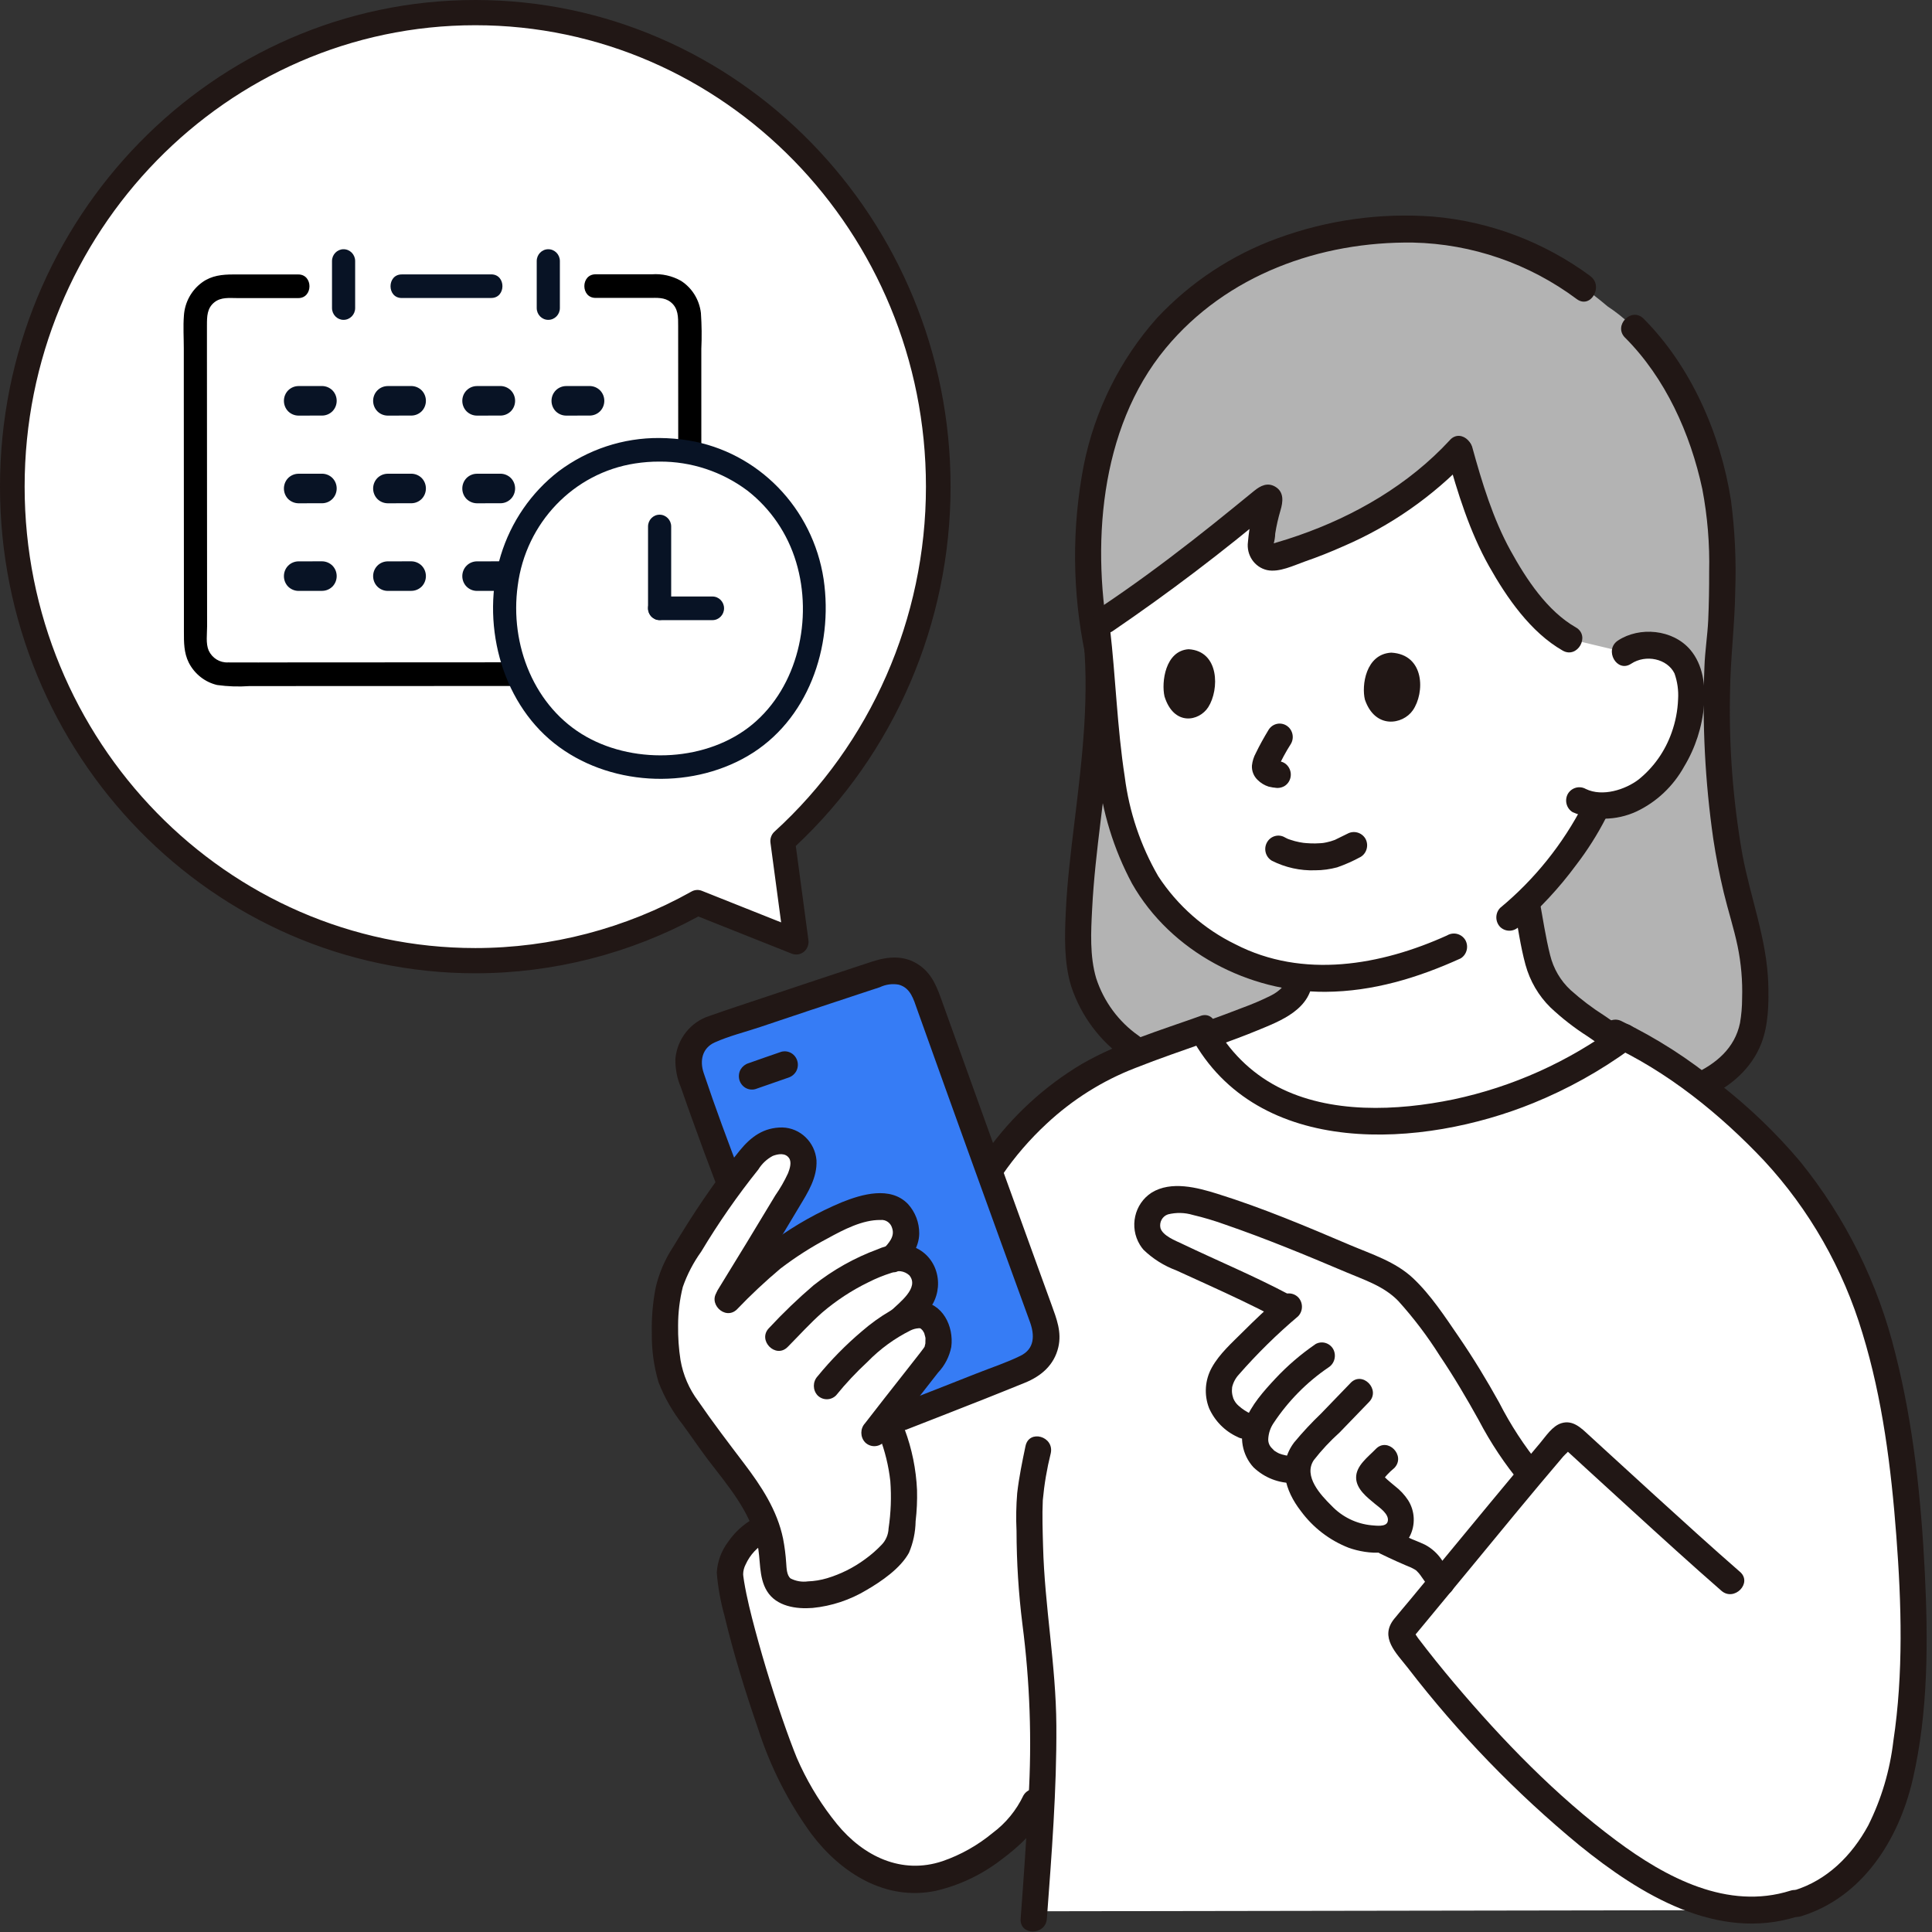
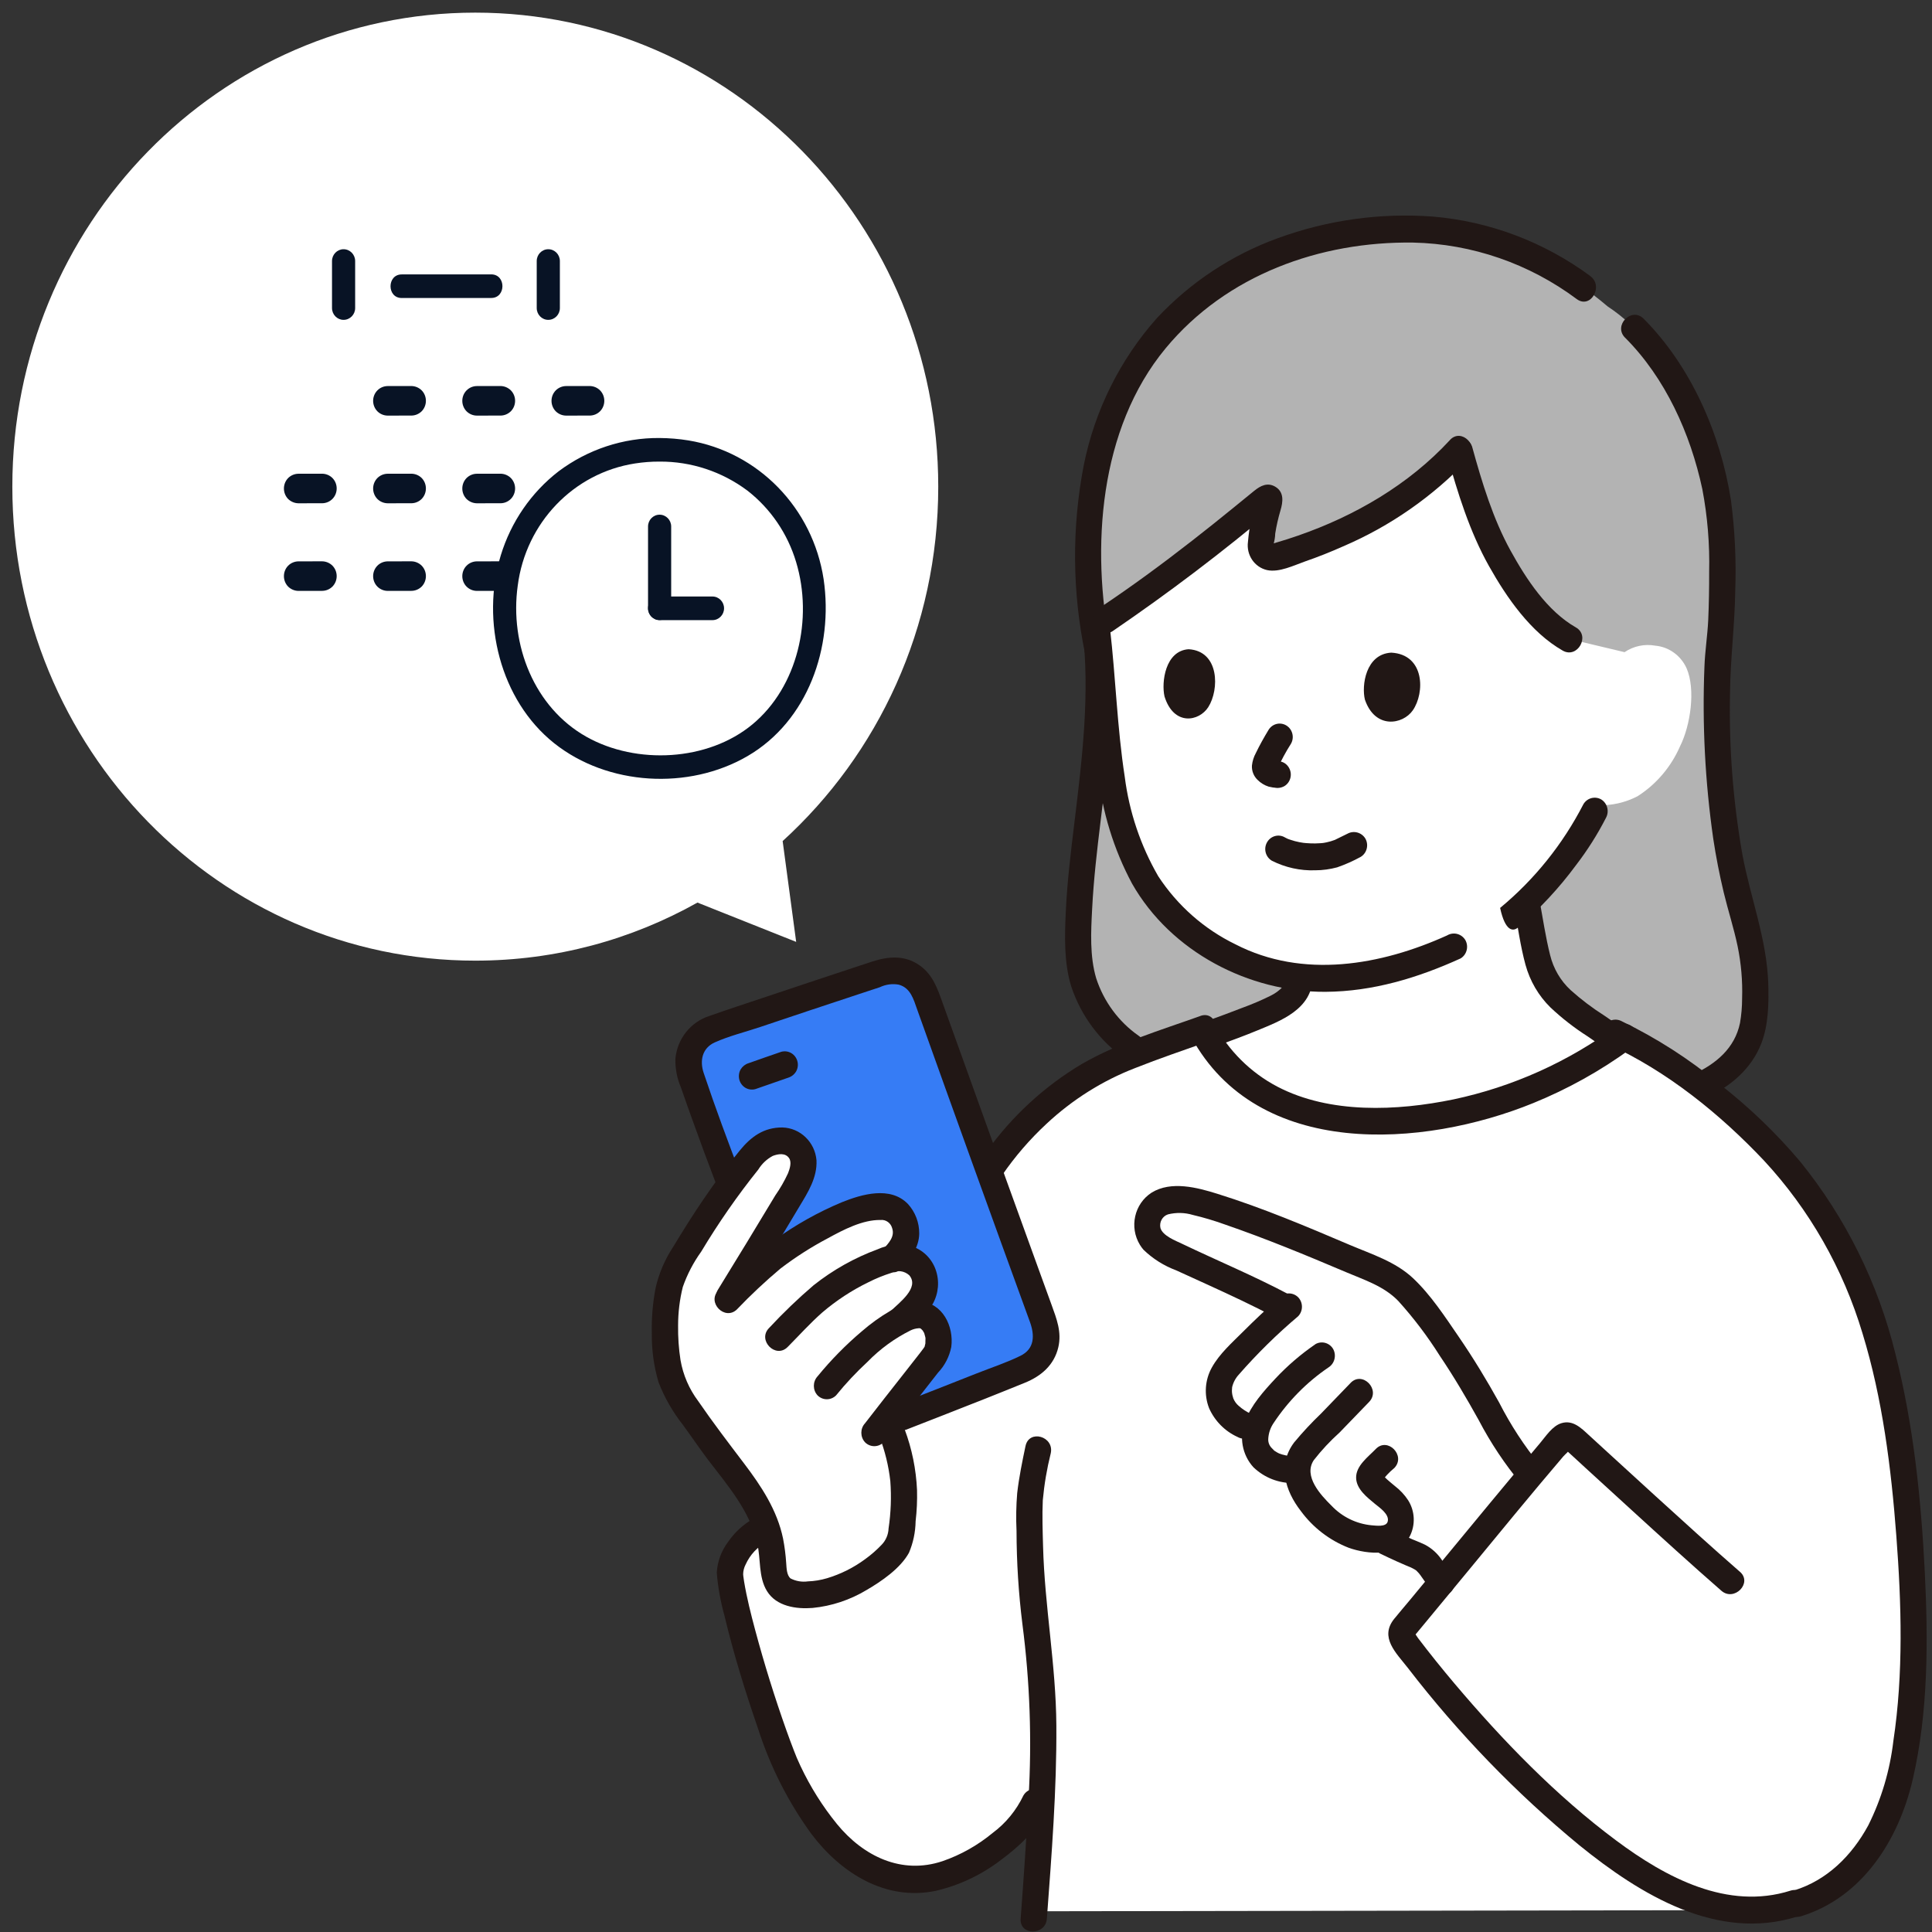
<svg xmlns="http://www.w3.org/2000/svg" width="52" height="52" viewBox="0 0 52 52" fill="none">
  <rect x="0" y="0" width="52" height="52" fill="#333333" stroke="none" />
  <g clip-path="url(#clip0_1401_466)">
    <path d="M45.39 29.372C47.165 28.746 47.212 27.641 47.237 26.997C47.272 26.205 47.167 25.414 46.928 24.659C46.633 23.623 46.096 21.521 46.231 17.819C46.382 16.752 46.359 15.199 46.345 14.601C46.287 12.184 45 9.376 43.273 8.25C41.193 6.494 39.3 6.082 37.408 6.178C34.725 6.316 32.567 7.377 31.121 9.122C30.286 10.128 29.686 11.592 29.456 12.896C29.23 14.408 29.257 15.948 29.536 17.45C29.756 20.355 28.873 23.405 29.047 25.782C29.1 26.538 29.452 27.451 30.462 28.186C30.462 28.186 34.032 29.323 35.562 29.323C37.639 29.323 45.389 29.372 45.389 29.372H45.39Z" fill="#B3B3B3" />
    <path d="M29.867 20.508C29.858 20.43 29.849 20.352 29.843 20.273C29.741 19.212 29.657 18.059 29.523 16.906L29.515 16.847L29.77 16.674C29.876 16.602 30.043 16.5 30.181 16.404C31.448 15.531 32.808 14.452 34.067 13.415C34.095 13.39 34.138 13.393 34.161 13.422C34.176 13.441 34.181 13.467 34.172 13.49C34.046 13.87 33.967 14.264 33.934 14.664C33.921 14.834 34.045 14.983 34.211 14.997C34.246 14.999 34.282 14.997 34.317 14.987C36.245 14.448 38.049 13.44 39.278 12.096C39.494 12.876 39.754 13.644 40.057 14.393C40.406 15.242 41.356 16.71 42.239 17.199L43.725 17.553C43.968 17.389 44.264 17.326 44.55 17.378C44.92 17.411 45.244 17.646 45.397 17.992C45.639 18.556 45.503 19.517 45.219 20.086C44.977 20.641 44.579 21.109 44.075 21.431C43.742 21.604 43.371 21.687 42.997 21.672C42.957 21.754 42.92 21.829 42.92 21.829C42.779 22.12 42.449 22.629 42.449 22.629C42.054 23.225 41.598 23.777 41.087 24.274C41.154 24.632 41.221 24.99 41.288 25.349C41.331 25.63 41.402 25.907 41.503 26.174C41.796 26.882 42.532 27.316 43.153 27.748L43.556 28.029C41.657 29.395 39.397 30.138 37.076 30.159C36.156 30.186 35.24 30.012 34.39 29.651C33.581 29.277 32.904 28.657 32.45 27.875C33.015 27.667 33.635 27.443 34.029 27.261C34.453 27.108 34.992 26.815 34.981 26.299C33.798 26.163 32.683 25.658 31.791 24.85C30.599 23.827 30.065 22.254 29.867 20.507L29.867 20.508Z" fill="white" />
    <path d="M43.739 9.088C44.821 10.171 45.497 11.665 45.818 13.164C45.958 13.898 46.019 14.646 46.002 15.394C46.003 15.826 45.996 16.258 45.977 16.69C45.957 17.111 45.889 17.531 45.875 17.952C45.813 19.496 45.893 21.043 46.112 22.572C46.185 23.058 46.28 23.541 46.394 24.02C46.511 24.505 46.666 24.979 46.768 25.467C46.863 25.929 46.904 26.401 46.889 26.873C46.889 27.096 46.87 27.317 46.832 27.536C46.691 28.212 46.192 28.629 45.584 28.912C45.418 29.014 45.361 29.234 45.458 29.406C45.559 29.574 45.771 29.631 45.94 29.536C46.583 29.236 47.136 28.771 47.404 28.089C47.6 27.588 47.609 27.004 47.593 26.472C47.555 25.284 47.115 24.166 46.898 23.007C46.644 21.566 46.532 20.101 46.564 18.637C46.574 17.727 46.691 16.825 46.704 15.913C46.734 15.095 46.695 14.276 46.589 13.465C46.311 11.678 45.511 9.854 44.237 8.577C43.912 8.252 43.413 8.762 43.738 9.088L43.739 9.088Z" fill="#211715" />
    <path d="M29.134 16.933C29.341 18.662 29.129 20.398 28.921 22.114C28.823 22.919 28.724 23.725 28.686 24.536C28.655 25.199 28.635 25.908 28.832 26.549C29.096 27.343 29.606 28.027 30.285 28.497C30.453 28.596 30.668 28.539 30.767 28.367C30.861 28.194 30.805 27.977 30.64 27.873C30.108 27.499 29.708 26.957 29.504 26.33C29.328 25.735 29.363 25.078 29.395 24.464C29.475 22.882 29.762 21.32 29.875 19.741C29.953 18.806 29.94 17.865 29.839 16.932C29.834 16.735 29.679 16.578 29.487 16.572C29.293 16.572 29.135 16.734 29.134 16.932L29.134 16.933Z" fill="#211715" />
    <path d="M34.229 23.165C34.593 23.349 34.995 23.439 35.401 23.424C35.599 23.424 35.797 23.396 35.989 23.345C36.207 23.269 36.419 23.175 36.622 23.064C36.79 22.963 36.846 22.742 36.749 22.57C36.647 22.403 36.435 22.346 36.266 22.44C36.178 22.481 36.092 22.526 36.005 22.568L35.942 22.599C35.847 22.645 35.973 22.591 35.919 22.609C35.883 22.62 35.85 22.634 35.815 22.644C35.78 22.654 35.743 22.663 35.707 22.671C35.688 22.675 35.67 22.679 35.651 22.682C35.643 22.684 35.58 22.694 35.625 22.687C35.67 22.68 35.606 22.689 35.599 22.69C35.579 22.692 35.559 22.693 35.538 22.695C35.492 22.698 35.447 22.701 35.401 22.701C35.318 22.702 35.235 22.699 35.153 22.692C35.132 22.691 35.111 22.688 35.091 22.686C35.055 22.683 35.06 22.683 35.093 22.687C35.053 22.681 35.012 22.674 34.972 22.667C34.891 22.651 34.811 22.63 34.733 22.603C34.715 22.597 34.697 22.591 34.68 22.585C34.672 22.582 34.614 22.561 34.659 22.579C34.704 22.596 34.65 22.573 34.642 22.569C34.623 22.56 34.603 22.55 34.585 22.54C34.417 22.439 34.201 22.498 34.103 22.67C34.004 22.843 34.061 23.063 34.23 23.165H34.229Z" fill="#211715" />
    <path d="M36.737 18.832C36.643 18.456 36.755 17.605 37.445 17.566C38.352 17.615 38.353 18.649 38.025 19.12C37.757 19.504 37.014 19.634 36.737 18.832Z" fill="#211715" />
    <path d="M31.343 18.745C31.256 18.367 31.36 17.515 31.992 17.474C32.823 17.523 32.822 18.56 32.521 19.032C32.275 19.419 31.594 19.55 31.343 18.745Z" fill="#211715" />
    <path d="M34.137 19.655C34.017 19.854 33.903 20.057 33.802 20.267C33.745 20.371 33.709 20.485 33.696 20.604C33.687 20.75 33.744 20.892 33.848 20.991C33.932 21.075 34.034 21.137 34.145 21.172C34.22 21.191 34.295 21.202 34.371 21.207L34.278 21.194L34.295 21.197C34.387 21.22 34.483 21.206 34.567 21.16C34.736 21.06 34.792 20.838 34.694 20.666C34.648 20.584 34.572 20.523 34.483 20.5C34.423 20.491 34.363 20.485 34.303 20.478L34.397 20.49C34.363 20.485 34.329 20.477 34.298 20.463L34.382 20.5C34.356 20.487 34.331 20.472 34.309 20.454L34.38 20.51C34.357 20.492 34.337 20.472 34.318 20.45L34.374 20.523C34.369 20.516 34.365 20.508 34.362 20.5L34.397 20.585C34.393 20.573 34.39 20.561 34.388 20.548L34.401 20.644C34.401 20.63 34.401 20.617 34.401 20.603L34.389 20.699C34.394 20.67 34.402 20.642 34.413 20.615L34.377 20.702C34.484 20.466 34.607 20.237 34.746 20.019C34.845 19.847 34.788 19.626 34.62 19.525C34.451 19.424 34.236 19.482 34.137 19.655Z" fill="#211715" />
-     <path d="M40.874 24.947C41.449 24.455 41.967 23.898 42.419 23.285C42.725 22.887 42.995 22.461 43.225 22.012C43.319 21.839 43.263 21.622 43.099 21.518C42.93 21.42 42.715 21.477 42.616 21.648C42.062 22.724 41.3 23.672 40.376 24.437C40.24 24.578 40.24 24.806 40.376 24.948C40.515 25.084 40.735 25.084 40.875 24.948L40.874 24.947Z" fill="#211715" />
+     <path d="M40.874 24.947C41.449 24.455 41.967 23.898 42.419 23.285C42.725 22.887 42.995 22.461 43.225 22.012C43.319 21.839 43.263 21.622 43.099 21.518C42.93 21.42 42.715 21.477 42.616 21.648C42.062 22.724 41.3 23.672 40.376 24.437C40.515 25.084 40.735 25.084 40.875 24.948L40.874 24.947Z" fill="#211715" />
    <path d="M42.802 7.429C41.558 6.511 40.092 5.958 38.564 5.829C37.15 5.724 35.73 5.922 34.395 6.41C33.16 6.857 32.044 7.594 31.138 8.562C30.146 9.678 29.465 11.046 29.169 12.524C28.845 14.203 28.858 15.932 29.207 17.607C29.297 18.062 29.977 17.87 29.887 17.415C29.361 14.743 29.581 11.542 31.37 9.378C33.012 7.393 35.538 6.495 38.034 6.529C39.622 6.564 41.161 7.096 42.444 8.054C42.817 8.321 43.17 7.695 42.8 7.43L42.802 7.429Z" fill="#211715" />
    <path d="M38.955 25.174C37.166 25.986 35.066 26.352 33.251 25.416C32.411 25.008 31.693 24.376 31.175 23.585C30.699 22.763 30.392 21.85 30.272 20.903C30.068 19.583 30.029 18.233 29.875 16.906C29.869 16.709 29.715 16.55 29.523 16.545C29.329 16.546 29.171 16.708 29.17 16.906C29.32 18.203 29.381 19.513 29.553 20.807C29.665 21.849 29.976 22.86 30.468 23.78C31.515 25.624 33.622 26.707 35.675 26.695C36.948 26.687 38.156 26.322 39.313 25.796C39.48 25.694 39.536 25.474 39.44 25.302C39.339 25.134 39.127 25.077 38.957 25.172L38.955 25.174Z" fill="#211715" />
-     <path d="M43.902 17.865C44.297 17.604 44.875 17.729 45.069 18.125C45.148 18.348 45.181 18.585 45.166 18.822C45.154 19.127 45.096 19.427 44.994 19.713C44.819 20.214 44.509 20.655 44.1 20.983C43.746 21.252 43.132 21.454 42.682 21.235C42.513 21.14 42.302 21.197 42.2 21.365C42.103 21.538 42.16 21.758 42.327 21.859C42.876 22.099 43.498 22.093 44.043 21.843C44.586 21.587 45.036 21.162 45.331 20.628C45.632 20.128 45.815 19.562 45.864 18.977C45.908 18.458 45.838 17.89 45.491 17.485C45.024 16.939 44.128 16.856 43.546 17.241C43.166 17.494 43.52 18.119 43.902 17.865Z" fill="#211715" />
    <path d="M38.948 12.238C39.228 13.256 39.558 14.314 40.076 15.236C40.557 16.092 41.2 17.02 42.06 17.511C42.457 17.738 42.812 17.114 42.415 16.887C41.644 16.447 41.08 15.589 40.656 14.819C40.185 13.965 39.888 12.987 39.629 12.047C39.505 11.6 38.824 11.79 38.949 12.239L38.948 12.238Z" fill="#211715" />
    <path d="M39.025 11.844C37.914 13.048 36.462 13.888 34.938 14.416C34.749 14.482 34.558 14.543 34.366 14.599C34.318 14.616 34.27 14.629 34.221 14.64C34.14 14.653 34.288 14.64 34.274 14.658C34.303 14.561 34.32 14.46 34.323 14.359C34.356 14.149 34.404 13.942 34.464 13.738C34.533 13.508 34.566 13.245 34.326 13.101C34.114 12.975 33.925 13.074 33.754 13.213C33.57 13.364 33.387 13.514 33.202 13.663C32.832 13.965 32.459 14.262 32.082 14.556C31.271 15.188 30.446 15.795 29.592 16.363C29.213 16.616 29.566 17.241 29.947 16.987C31.457 15.957 32.915 14.851 34.316 13.671L34.16 13.763L34.202 13.748H34.014L34.053 13.761L33.843 13.595L33.867 13.628L33.819 13.446C33.801 13.533 33.775 13.617 33.74 13.699C33.717 13.789 33.697 13.88 33.678 13.97C33.637 14.173 33.607 14.377 33.589 14.583C33.541 14.936 33.764 15.267 34.103 15.344C34.429 15.414 34.822 15.218 35.126 15.111C35.472 14.992 35.814 14.855 36.149 14.706C37.418 14.163 38.566 13.363 39.524 12.353C39.836 12.015 39.338 11.504 39.025 11.842V11.844Z" fill="#211715" />
    <path d="M40.756 24.427C40.852 24.938 40.922 25.466 41.059 25.968C41.179 26.404 41.41 26.801 41.73 27.115C42.037 27.404 42.37 27.664 42.725 27.89C43.151 28.18 43.572 28.478 43.995 28.772C44.372 29.034 44.725 28.409 44.351 28.148C43.962 27.877 43.573 27.603 43.182 27.336C42.86 27.132 42.556 26.902 42.272 26.647C42.002 26.397 41.811 26.07 41.722 25.708C41.6 25.225 41.528 24.725 41.437 24.235C41.351 23.78 40.672 23.972 40.757 24.427L40.756 24.427Z" fill="#211715" />
    <path d="M34.627 26.299C34.629 26.396 34.592 26.489 34.526 26.559C34.432 26.659 34.322 26.74 34.2 26.799C33.953 26.922 33.699 27.03 33.441 27.124C32.809 27.373 32.164 27.585 31.536 27.845C31.352 27.902 31.244 28.098 31.289 28.289C31.342 28.481 31.535 28.594 31.723 28.542C32.421 28.253 33.142 28.024 33.84 27.735C34.457 27.48 35.325 27.165 35.331 26.3C35.335 25.835 34.629 25.835 34.626 26.3H34.627V26.299Z" fill="#211715" />
    <path d="M48.716 32.191C50.401 34.566 50.929 37.072 51.255 39.894C51.62 43.053 51.656 46.997 50.767 48.958C50.352 49.872 49.617 50.864 48.386 51.228C48.034 51.341 47.669 51.402 47.301 51.411L27.839 51.442C27.942 50.047 28.022 48.789 28.055 47.995L27.85 48.508C27.477 49.443 25.805 50.609 24.603 50.595C23.806 50.565 23.053 50.211 22.509 49.613C21.973 49.012 21.529 48.333 21.189 47.598C20.728 46.565 19.692 43.294 19.643 42.272C19.746 41.808 20.043 41.413 20.453 41.19L25.791 33.017C26.402 31.783 26.872 30.99 27.892 30.017C29.216 28.755 30.216 28.475 32.355 27.711C32.806 28.569 33.52 29.253 34.389 29.653C35.238 30.015 36.154 30.189 37.074 30.162C39.463 30.14 41.784 29.354 43.715 27.915C45.338 28.717 47.272 30.353 48.272 31.602C48.429 31.798 48.577 31.994 48.716 32.191V32.191Z" fill="white" />
    <path d="M32.312 27.344C31.237 27.728 30.119 28.062 29.121 28.635C28.114 29.234 27.238 30.04 26.549 31.002C26.145 31.58 25.789 32.193 25.487 32.834C25.282 33.248 25.89 33.614 26.096 33.198C26.354 32.655 26.648 32.13 26.975 31.627C27.32 31.125 27.719 30.663 28.164 30.25C28.863 29.596 29.675 29.085 30.56 28.744C31.199 28.49 31.851 28.27 32.498 28.04C32.924 27.888 32.741 27.19 32.311 27.343L32.312 27.344Z" fill="#211715" />
    <path d="M43.298 28.113C44.863 28.829 46.291 29.979 47.477 31.236C48.701 32.556 49.609 34.149 50.13 35.889C50.669 37.648 50.901 39.508 51.04 41.34C51.179 43.164 51.234 45.045 50.96 46.859C50.867 47.652 50.639 48.422 50.283 49.133C49.84 49.947 49.176 50.607 48.29 50.88C47.856 51.013 48.041 51.71 48.477 51.576C50.12 51.07 51.103 49.53 51.482 47.892C51.901 46.081 51.898 44.159 51.806 42.311C51.708 40.348 51.501 38.349 51.017 36.444C50.551 34.541 49.673 32.771 48.45 31.261C47.797 30.488 47.067 29.788 46.271 29.17C45.467 28.505 44.588 27.94 43.654 27.489C43.485 27.395 43.273 27.452 43.172 27.619C43.075 27.792 43.131 28.012 43.298 28.113Z" fill="#211715" />
    <path d="M20.275 40.878C20.006 41.029 19.774 41.241 19.598 41.499C19.417 41.738 19.31 42.026 19.292 42.328C19.324 42.724 19.395 43.116 19.502 43.498C19.745 44.516 20.056 45.52 20.397 46.509C20.725 47.537 21.213 48.503 21.845 49.369C22.644 50.424 23.843 51.171 25.186 50.892C25.826 50.743 26.426 50.458 26.95 50.054C27.426 49.7 27.918 49.257 28.154 48.69C28.247 48.517 28.191 48.301 28.028 48.196C27.859 48.097 27.645 48.155 27.545 48.326C27.354 48.726 27.071 49.071 26.719 49.333C26.316 49.666 25.86 49.924 25.369 50.093C24.27 50.462 23.24 49.966 22.526 49.093C22.138 48.616 21.81 48.093 21.546 47.534C21.456 47.344 21.433 47.283 21.366 47.111C21.298 46.935 21.232 46.758 21.169 46.581C20.852 45.69 20.57 44.784 20.325 43.87C20.21 43.44 20.1 43.005 20.027 42.565C20.02 42.517 20.012 42.469 20.006 42.42C20.014 42.486 20.002 42.392 20.002 42.372C20.003 42.281 20.026 42.191 20.068 42.11C20.186 41.849 20.384 41.635 20.633 41.502C21.03 41.277 20.675 40.653 20.277 40.878H20.275Z" fill="#211715" />
    <path d="M27.602 38.919C27.514 39.339 27.427 39.76 27.378 40.187C27.35 40.525 27.344 40.865 27.36 41.204C27.362 42.045 27.414 42.884 27.519 43.719C27.72 45.27 27.776 46.838 27.683 48.4C27.628 49.48 27.552 50.561 27.471 51.64C27.437 52.104 28.143 52.101 28.177 51.64C28.305 49.91 28.443 48.176 28.432 46.44C28.422 44.82 28.116 43.233 28.074 41.614C28.063 41.204 28.048 40.789 28.067 40.379C28.106 39.951 28.178 39.528 28.282 39.112C28.377 38.658 27.697 38.465 27.602 38.92L27.602 38.919Z" fill="#211715" />
    <path d="M32.076 32.327C31.816 32.266 31.544 32.276 31.288 32.355C31.049 32.453 30.887 32.686 30.875 32.95C30.866 33.175 30.976 33.387 31.162 33.507C31.354 33.647 31.562 33.764 31.781 33.854C32.603 34.231 33.83 34.776 34.64 35.219C34.156 35.647 33.693 36.096 33.249 36.569C33.025 36.808 32.812 37.06 32.806 37.392C32.797 37.907 33.094 38.233 33.811 38.506C33.77 38.765 33.755 38.917 33.904 39.131C34.09 39.401 34.379 39.557 34.917 39.555C34.924 39.833 35.019 40.1 35.188 40.316C35.704 41.019 36.305 41.454 37.144 41.418C37.445 41.559 37.796 41.731 37.988 41.806C38.115 41.85 38.236 41.913 38.346 41.994C38.445 42.086 38.53 42.193 38.6 42.31C38.668 42.411 38.737 42.501 38.804 42.584C39.545 41.686 40.495 40.534 41.199 39.69C41.13 39.613 41.06 39.528 40.986 39.437C40.551 38.894 40.233 38.26 39.887 37.649C39.407 36.804 38.869 35.995 38.277 35.228C38.072 34.939 37.826 34.681 37.549 34.464C37.274 34.294 36.983 34.154 36.679 34.045C35.39 33.491 33.944 32.895 32.757 32.507C32.534 32.432 32.306 32.371 32.075 32.327L32.076 32.327Z" fill="white" />
    <path d="M32.062 27.91C33.854 31.212 38.303 30.897 41.269 29.689C42.197 29.311 43.079 28.821 43.893 28.226C44.057 28.122 44.113 27.905 44.02 27.732C43.92 27.562 43.706 27.504 43.537 27.602C42.217 28.577 40.71 29.254 39.117 29.591C37.602 29.903 35.798 29.986 34.384 29.249C33.659 28.87 33.062 28.276 32.671 27.544C32.45 27.137 31.841 27.501 32.062 27.908V27.91Z" fill="#211715" />
    <path d="M37.14 41.812C37.29 41.884 37.44 41.956 37.592 42.024C37.673 42.06 37.754 42.096 37.836 42.131C37.864 42.143 37.891 42.153 37.918 42.165C37.938 42.172 37.957 42.181 37.977 42.189C38.023 42.206 37.899 42.151 37.975 42.189C38.009 42.206 38.043 42.222 38.076 42.242C38.09 42.251 38.104 42.262 38.118 42.269C38.154 42.289 38.07 42.223 38.117 42.268C38.144 42.294 38.17 42.321 38.195 42.35C38.201 42.357 38.206 42.363 38.211 42.37C38.228 42.39 38.222 42.382 38.194 42.347C38.196 42.358 38.218 42.379 38.224 42.388C38.332 42.542 38.438 42.696 38.556 42.842C38.694 42.982 38.917 42.982 39.055 42.842C39.188 42.698 39.188 42.474 39.055 42.33C39.043 42.315 38.996 42.235 38.977 42.231C38.99 42.234 39.016 42.285 38.985 42.241C38.972 42.223 38.958 42.205 38.945 42.186C38.897 42.119 38.853 42.048 38.804 41.982C38.689 41.811 38.535 41.672 38.354 41.576C38.266 41.533 38.174 41.497 38.083 41.459L38.041 41.442C37.99 41.422 38.039 41.442 38.061 41.452C38.03 41.437 38 41.424 37.969 41.411C37.81 41.339 37.653 41.264 37.495 41.188C37.326 41.092 37.114 41.149 37.013 41.318C36.916 41.491 36.973 41.711 37.14 41.812V41.812Z" fill="#211715" />
    <path d="M34.676 34.832C33.741 34.337 32.767 33.932 31.814 33.476C31.641 33.393 31.299 33.264 31.234 33.055C31.197 32.896 31.285 32.735 31.436 32.685C31.658 32.63 31.889 32.635 32.108 32.701C32.398 32.769 32.684 32.855 32.965 32.956C34.068 33.336 35.149 33.782 36.223 34.238C36.722 34.451 37.249 34.615 37.637 35.018C38.05 35.475 38.422 35.967 38.751 36.489C39.128 37.048 39.471 37.63 39.799 38.221C40.121 38.837 40.507 39.416 40.95 39.947C41.252 40.294 41.75 39.782 41.449 39.436C41.025 38.916 40.656 38.35 40.35 37.75C40.015 37.146 39.657 36.556 39.267 35.987C38.895 35.444 38.511 34.853 38.03 34.401C37.555 33.956 36.923 33.759 36.338 33.511C35.167 33.012 33.983 32.511 32.768 32.132C32.225 31.962 31.523 31.776 30.997 32.099C30.53 32.399 30.389 33.029 30.682 33.507C30.71 33.552 30.742 33.596 30.776 33.636C31.029 33.881 31.329 34.069 31.656 34.191C31.942 34.321 32.229 34.451 32.516 34.583C33.123 34.861 33.729 35.142 34.319 35.455C34.722 35.668 35.08 35.045 34.675 34.832H34.676Z" fill="#211715" />
    <path d="M34.441 34.917C34.102 35.217 33.773 35.526 33.453 35.846C33.161 36.138 32.82 36.439 32.617 36.807C32.431 37.14 32.403 37.542 32.542 37.9C32.696 38.246 32.969 38.522 33.309 38.676C33.478 38.772 33.69 38.715 33.791 38.547C33.888 38.374 33.831 38.154 33.664 38.052C33.547 37.997 33.436 37.925 33.339 37.838C33.276 37.785 33.227 37.716 33.195 37.639C33.185 37.609 33.177 37.579 33.17 37.549C33.166 37.532 33.158 37.465 33.163 37.512C33.155 37.454 33.156 37.394 33.163 37.336C33.193 37.208 33.256 37.091 33.344 36.996C33.837 36.433 34.37 35.908 34.94 35.427C35.076 35.285 35.076 35.057 34.94 34.916C34.801 34.778 34.58 34.778 34.441 34.916V34.917Z" fill="#211715" />
    <path d="M35.402 36.181C35.013 36.448 34.652 36.758 34.328 37.104C34.02 37.434 33.669 37.823 33.512 38.257C33.346 38.677 33.433 39.158 33.735 39.49C34.029 39.773 34.421 39.926 34.825 39.916C35.02 39.916 35.178 39.755 35.178 39.555C35.178 39.356 35.02 39.194 34.825 39.194C34.684 39.194 34.542 39.166 34.41 39.114C34.452 39.131 34.397 39.105 34.382 39.097C34.358 39.082 34.333 39.068 34.309 39.052C34.228 38.996 34.348 39.093 34.279 39.025C34.26 39.007 34.241 38.987 34.222 38.967C34.163 38.905 34.131 38.82 34.135 38.733C34.142 38.58 34.191 38.432 34.276 38.306C34.669 37.712 35.172 37.201 35.757 36.804C35.921 36.7 35.976 36.483 35.883 36.31C35.784 36.139 35.569 36.081 35.401 36.18L35.402 36.181Z" fill="#211715" />
    <path d="M36.351 37.222L35.555 38.047C35.3 38.291 35.059 38.55 34.833 38.822C34.378 39.424 34.586 40.121 35.011 40.668C35.341 41.117 35.79 41.461 36.304 41.66C36.814 41.84 37.629 41.913 37.942 41.354C38.102 41.045 38.085 40.672 37.9 40.379C37.805 40.234 37.686 40.107 37.55 40.002C37.48 39.943 37.406 39.885 37.337 39.822C37.313 39.8 37.29 39.778 37.267 39.755C37.243 39.733 37.218 39.706 37.196 39.68C37.157 39.631 37.161 39.647 37.208 39.727L37.16 39.91C37.264 39.761 37.388 39.626 37.529 39.511C37.847 39.179 37.349 38.668 37.029 39C36.826 39.212 36.493 39.449 36.5 39.777C36.507 40.08 36.795 40.3 37.004 40.474C37.12 40.571 37.408 40.758 37.349 40.957C37.304 41.106 37.033 41.061 36.921 41.054C36.509 41.016 36.123 40.828 35.836 40.524C35.548 40.24 35.074 39.732 35.36 39.301C35.57 39.032 35.802 38.783 36.055 38.556L36.85 37.733C37.169 37.401 36.671 36.89 36.351 37.221V37.222Z" fill="#211715" />
    <path d="M46.831 42.306C46.059 41.633 45.301 40.943 44.543 40.253C44.135 39.881 43.728 39.508 43.321 39.136L42.761 38.623C42.553 38.432 42.334 38.211 42.026 38.305C41.781 38.38 41.61 38.653 41.45 38.842C41.244 39.085 41.039 39.329 40.836 39.574C40.332 40.179 39.83 40.785 39.329 41.393C38.873 41.945 38.417 42.496 37.962 43.048C37.817 43.222 37.67 43.394 37.527 43.569C37.12 44.07 37.58 44.491 37.891 44.89C39.25 46.655 40.8 48.258 42.509 49.666C44.146 50.993 46.222 52.265 48.379 51.583C48.81 51.447 48.627 50.749 48.191 50.887C46.501 51.422 44.839 50.537 43.498 49.536C41.884 48.334 40.448 46.851 39.145 45.309C38.81 44.912 38.482 44.505 38.167 44.09C38.152 44.07 38.065 43.93 38.048 43.932L38.013 44.094L38.026 44.079C38.054 44.065 38.087 44.007 38.107 43.983C38.172 43.905 38.238 43.827 38.302 43.748C38.699 43.271 39.094 42.792 39.489 42.312C40.347 41.272 41.199 40.227 42.076 39.2C42.111 39.158 42.275 39.019 42.279 38.964L42.117 38.998L42.213 39.086L42.361 39.221L42.665 39.501C43.087 39.888 43.51 40.275 43.934 40.661C44.727 41.385 45.522 42.109 46.332 42.816C46.676 43.115 47.177 42.607 46.831 42.305L46.831 42.306Z" fill="#211715" />
    <path d="M19.612 31.768C19.269 30.865 18.862 29.751 18.576 28.91C18.409 28.417 18.663 27.879 19.145 27.708C19.148 27.706 19.153 27.705 19.157 27.703C20.505 27.242 22.458 26.594 23.757 26.166C24.229 26.01 24.736 26.264 24.906 26.741C25.648 28.822 27.341 33.515 28.11 35.62C28.285 36.102 28.053 36.638 27.587 36.828C26.553 37.253 24.743 37.956 24.291 38.132L19.612 31.767V31.768Z" fill="#367CF5" />
    <path d="M19.953 31.672C19.601 30.747 19.253 29.817 18.939 28.877C18.829 28.547 18.9 28.209 19.237 28.057C19.623 27.883 20.056 27.778 20.457 27.643C21.348 27.343 22.24 27.046 23.132 26.752L23.681 26.571C23.84 26.495 24.018 26.471 24.19 26.502C24.509 26.59 24.587 26.893 24.687 27.174C25.689 29.979 26.701 32.782 27.721 35.581C27.851 35.939 27.849 36.304 27.467 36.491C27.088 36.678 26.674 36.812 26.281 36.968C25.587 37.243 24.893 37.515 24.198 37.785C24.014 37.843 23.906 38.037 23.951 38.229C24.005 38.421 24.198 38.533 24.385 38.482C25.06 38.22 25.734 37.955 26.408 37.689C26.801 37.534 27.193 37.376 27.585 37.217C28.018 37.041 28.372 36.746 28.485 36.26C28.58 35.851 28.439 35.496 28.303 35.12C28.182 34.787 28.06 34.452 27.939 34.118C27.644 33.308 27.351 32.496 27.058 31.685C26.495 30.125 25.934 28.565 25.374 27.004C25.235 26.615 25.114 26.25 24.771 25.997C24.367 25.7 23.913 25.736 23.464 25.884C22.513 26.197 21.563 26.513 20.613 26.831C20.105 27.001 19.596 27.167 19.092 27.345C18.591 27.505 18.231 27.955 18.179 28.49C18.171 28.757 18.221 29.022 18.326 29.265C18.424 29.549 18.524 29.832 18.626 30.114C18.836 30.699 19.051 31.282 19.273 31.863C19.329 32.051 19.519 32.163 19.706 32.116C19.894 32.062 20.003 31.864 19.953 31.672H19.953Z" fill="#211715" />
    <path d="M20.377 30.967C20.561 30.79 20.806 30.697 21.058 30.707C21.357 30.718 21.6 30.955 21.627 31.259C21.621 31.488 21.557 31.712 21.442 31.909C20.838 32.917 20.098 34.142 19.546 35.028C20.234 34.35 20.717 33.838 21.385 33.458C22.025 33.027 22.75 32.63 23.433 32.501C23.78 32.436 24.098 32.481 24.26 32.756C24.426 32.995 24.433 33.313 24.277 33.559C24.202 33.67 24.119 33.776 24.028 33.874C24.306 33.798 24.601 33.901 24.775 34.136C24.961 34.418 24.935 34.793 24.713 35.045C24.604 35.18 24.384 35.381 24.207 35.562C24.551 35.373 24.852 35.291 25.102 35.578C25.291 35.839 25.316 36.188 25.164 36.474C24.732 37.04 24.357 37.502 23.849 38.155C24.357 39.379 24.415 40.09 24.253 41.269C24.243 41.412 24.199 41.549 24.126 41.67C23.527 42.389 22.414 43.019 21.497 42.913C21.328 42.907 21.164 42.845 21.031 42.739C20.825 42.549 20.823 42.227 20.8 41.944C20.685 40.509 19.781 39.739 18.965 38.565C18.799 38.266 18.177 37.621 18.008 36.911C17.909 36.404 17.877 35.885 17.912 35.369C17.92 34.939 18.017 34.515 18.197 34.125C18.817 33.034 19.527 31.999 20.32 31.031C20.339 31.008 20.359 30.987 20.379 30.966L20.377 30.967Z" fill="white" />
    <path d="M20.333 29.313C20.627 29.209 20.921 29.108 21.215 29.006C21.303 28.979 21.378 28.92 21.426 28.84C21.525 28.668 21.467 28.447 21.3 28.346C21.218 28.297 21.12 28.284 21.028 28.309C20.733 28.411 20.439 28.512 20.145 28.617C20.058 28.644 19.983 28.703 19.935 28.782C19.887 28.866 19.875 28.967 19.899 29.061C19.924 29.152 19.982 29.229 20.061 29.277C20.143 29.326 20.241 29.339 20.333 29.313Z" fill="#211715" />
    <path d="M19.838 35.239C20.208 34.852 20.599 34.486 21.007 34.143C21.41 33.836 21.837 33.562 22.284 33.327C22.697 33.1 23.218 32.827 23.701 32.836C23.842 32.821 23.974 32.914 24.012 33.055C24.091 33.286 23.916 33.458 23.778 33.618C23.477 33.964 23.974 34.477 24.277 34.129C24.507 33.863 24.735 33.579 24.741 33.204C24.744 32.907 24.634 32.62 24.435 32.403C23.964 31.919 23.199 32.141 22.657 32.359C22.021 32.625 21.416 32.964 20.854 33.37C20.313 33.779 19.806 34.234 19.339 34.729C19.012 35.052 19.511 35.562 19.838 35.24V35.239Z" fill="#211715" />
    <path d="M21.2 36.254C21.509 35.943 21.803 35.615 22.132 35.325C22.509 35.003 22.924 34.731 23.367 34.515C23.569 34.412 23.778 34.327 23.994 34.259C24.151 34.179 24.341 34.204 24.473 34.324C24.759 34.662 24.191 35.069 23.982 35.28C23.657 35.606 24.157 36.116 24.482 35.791C24.722 35.589 24.933 35.353 25.108 35.09C25.263 34.809 25.291 34.472 25.182 34.169C25.073 33.866 24.832 33.633 24.53 33.541C24.226 33.466 23.907 33.495 23.621 33.625C23.001 33.853 22.419 34.18 21.898 34.593C21.478 34.952 21.077 35.337 20.7 35.743C20.376 36.069 20.875 36.581 21.199 36.255L21.2 36.254Z" fill="#211715" />
    <path d="M22.503 37.557C22.763 37.236 23.047 36.934 23.349 36.654C23.688 36.306 24.081 36.02 24.512 35.806C24.579 35.774 24.651 35.755 24.725 35.75C24.767 35.752 24.754 35.743 24.79 35.766C24.789 35.766 24.839 35.813 24.853 35.832C24.813 35.781 24.881 35.892 24.873 35.872C24.873 35.872 24.897 35.953 24.902 35.979C24.909 36 24.912 36.022 24.909 36.044C24.909 36.061 24.904 36.188 24.909 36.147C24.905 36.174 24.881 36.258 24.887 36.245C24.888 36.242 24.875 36.265 24.857 36.29C24.796 36.375 24.729 36.457 24.665 36.54C24.539 36.702 24.412 36.864 24.284 37.026C23.949 37.452 23.613 37.878 23.282 38.308C23.15 38.451 23.15 38.675 23.282 38.819C23.421 38.959 23.643 38.959 23.782 38.819C24.122 38.377 24.467 37.94 24.812 37.502C24.957 37.317 25.103 37.131 25.247 36.945C25.429 36.754 25.552 36.514 25.604 36.253C25.676 35.693 25.369 35.07 24.766 35.03C24.477 35.037 24.195 35.126 23.952 35.288C23.685 35.444 23.434 35.626 23.2 35.829C22.766 36.196 22.365 36.603 22.004 37.045C21.872 37.189 21.872 37.413 22.004 37.556C22.143 37.696 22.365 37.696 22.504 37.556L22.503 37.557Z" fill="#211715" />
    <path d="M19.933 35.075C20.468 34.214 20.995 33.347 21.515 32.475C21.745 32.093 21.998 31.698 21.976 31.229C21.934 30.738 21.538 30.358 21.057 30.346C20.559 30.343 20.216 30.592 19.91 30.967C19.57 31.385 19.248 31.819 18.945 32.264C18.655 32.687 18.383 33.123 18.117 33.562C17.896 33.897 17.736 34.27 17.646 34.664C17.568 35.068 17.534 35.478 17.544 35.89C17.538 36.335 17.599 36.778 17.725 37.204C17.886 37.618 18.107 38.004 18.38 38.35C18.611 38.663 18.825 38.984 19.06 39.294C19.587 39.984 20.18 40.663 20.382 41.539C20.479 41.961 20.41 42.445 20.643 42.824C20.897 43.238 21.433 43.313 21.871 43.278C22.383 43.228 22.879 43.063 23.323 42.796C23.726 42.561 24.232 42.216 24.465 41.793C24.579 41.525 24.639 41.236 24.644 40.944C24.677 40.665 24.689 40.385 24.682 40.105C24.657 39.547 24.545 38.995 24.35 38.474C24.195 38.04 23.513 38.227 23.67 38.665C23.818 39.05 23.917 39.453 23.963 39.864C23.995 40.289 23.979 40.716 23.916 41.138C23.91 41.305 23.842 41.463 23.726 41.581C23.592 41.721 23.445 41.85 23.288 41.963C22.977 42.193 22.629 42.367 22.261 42.478C22.092 42.528 21.919 42.557 21.744 42.563C21.585 42.585 21.422 42.558 21.278 42.484C21.172 42.395 21.171 42.204 21.161 42.076C21.147 41.855 21.119 41.633 21.077 41.415C20.919 40.646 20.489 39.998 20.026 39.388C19.606 38.834 19.184 38.282 18.791 37.709C18.549 37.386 18.385 37.008 18.316 36.607C18.268 36.299 18.247 35.989 18.251 35.678C18.251 35.327 18.293 34.978 18.378 34.638C18.497 34.298 18.664 33.979 18.873 33.688C19.336 32.916 19.849 32.178 20.41 31.478C20.506 31.322 20.64 31.196 20.8 31.111C20.945 31.056 21.14 31.023 21.24 31.174C21.314 31.287 21.254 31.463 21.211 31.576C21.114 31.786 20.999 31.986 20.867 32.175C20.358 33.023 19.844 33.867 19.325 34.709C19.081 35.102 19.691 35.465 19.934 35.073L19.933 35.075Z" fill="#211715" />
    <path d="M25.253 13.098C25.253 6.052 19.674 0.34 12.792 0.34C5.911 0.34 0.332 6.052 0.332 13.098C0.332 20.144 5.911 25.856 12.792 25.856C14.96 25.856 16.997 25.289 18.772 24.293L21.429 25.351L21.065 22.637C23.634 20.3 25.253 16.892 25.253 13.098H25.253Z" fill="white" />
-     <path d="M12.793 26.196C5.738 26.196 0 20.32 0 13.098C0 5.876 5.738 0 12.793 0C19.847 0 25.585 5.875 25.585 13.098C25.585 16.775 24.069 20.289 21.419 22.769L21.759 25.305C21.774 25.424 21.728 25.544 21.636 25.618C21.544 25.692 21.419 25.711 21.31 25.668L18.795 24.667C16.958 25.668 14.886 26.196 12.793 26.196ZM12.793 0.679C6.104 0.679 0.663 6.25 0.663 13.098C0.663 19.946 6.104 25.517 12.793 25.517C14.827 25.517 16.84 24.99 18.613 23.995C18.699 23.947 18.801 23.94 18.892 23.977L21.024 24.826L20.737 22.683C20.722 22.571 20.763 22.458 20.846 22.383C23.436 20.027 24.922 16.642 24.922 13.098C24.922 6.251 19.481 0.679 12.793 0.679Z" fill="#211715" />
  </g>
  <g clip-path="url(#clip1_1401_466)">
    <path d="M8.028 7.705H6.098C5.634 7.705 5.258 8.089 5.258 8.562C5.258 8.562 5.258 8.563 5.258 8.563C5.259 11.095 5.261 15.454 5.262 17.292C5.262 17.765 5.638 18.149 6.101 18.149H6.102C9.196 18.148 14.68 18.145 17.729 18.143C18.192 18.143 18.568 17.76 18.568 17.287C18.568 17.287 18.568 17.286 18.568 17.285C18.567 14.579 18.565 10.976 18.565 8.558C18.565 8.085 18.189 7.701 17.726 7.701C17.726 7.701 17.725 7.701 17.725 7.701H16.03" fill="white" />
    <path d="M13.223 7.385L10.812 7.386C10.412 7.386 10.41 8.021 10.812 8.021L13.222 8.02C13.623 8.02 13.624 7.385 13.222 7.385H13.223Z" fill="#081325" />
-     <path d="M8.673 10.39L8.03 10.391C7.928 10.392 7.829 10.434 7.755 10.508C7.604 10.663 7.604 10.914 7.755 11.07C7.829 11.143 7.928 11.185 8.03 11.186L8.673 11.185C8.776 11.184 8.875 11.142 8.948 11.069C9.1 10.914 9.1 10.662 8.948 10.507C8.875 10.434 8.776 10.392 8.673 10.39Z" fill="#081325" />
    <path d="M11.075 10.39L10.432 10.391C10.329 10.392 10.23 10.434 10.157 10.508C10.005 10.663 10.005 10.914 10.157 11.07C10.23 11.143 10.329 11.185 10.432 11.186L11.075 11.185C11.178 11.184 11.276 11.142 11.35 11.069C11.501 10.914 11.501 10.662 11.35 10.507C11.276 10.434 11.178 10.392 11.075 10.39Z" fill="#081325" />
    <path d="M13.475 10.39L12.832 10.391C12.729 10.392 12.631 10.434 12.557 10.508C12.405 10.663 12.405 10.914 12.557 11.07C12.631 11.143 12.729 11.185 12.832 11.186L13.475 11.185C13.578 11.184 13.676 11.142 13.75 11.069C13.902 10.914 13.902 10.662 13.75 10.507C13.676 10.434 13.578 10.392 13.475 10.39Z" fill="#081325" />
    <path d="M15.876 10.39L15.234 10.391C15.131 10.392 15.032 10.434 14.958 10.508C14.806 10.663 14.806 10.914 14.958 11.07C15.032 11.143 15.131 11.185 15.234 11.186L15.876 11.185C15.979 11.184 16.078 11.142 16.151 11.069C16.303 10.914 16.303 10.662 16.151 10.507C16.078 10.434 15.979 10.392 15.876 10.39Z" fill="#081325" />
    <path d="M8.673 12.75L8.03 12.751C7.928 12.752 7.829 12.794 7.755 12.867C7.604 13.023 7.604 13.274 7.755 13.43C7.829 13.502 7.928 13.544 8.03 13.546L8.673 13.545C8.776 13.544 8.875 13.502 8.948 13.428C9.1 13.273 9.1 13.021 8.948 12.866C8.875 12.793 8.776 12.752 8.673 12.75Z" fill="#081325" />
    <path d="M11.075 12.75L10.432 12.751C10.329 12.752 10.23 12.794 10.157 12.867C10.005 13.023 10.005 13.274 10.157 13.43C10.23 13.503 10.329 13.544 10.432 13.546L11.075 13.545C11.178 13.544 11.276 13.502 11.35 13.428C11.501 13.273 11.501 13.021 11.35 12.866C11.276 12.793 11.178 12.752 11.075 12.75Z" fill="#081325" />
    <path d="M13.475 12.75L12.832 12.751C12.729 12.752 12.631 12.794 12.557 12.867C12.405 13.023 12.405 13.274 12.557 13.43C12.631 13.502 12.729 13.544 12.832 13.546L13.475 13.545C13.578 13.544 13.676 13.502 13.75 13.428C13.902 13.273 13.902 13.021 13.75 12.866C13.676 12.793 13.578 12.752 13.475 12.75Z" fill="#081325" />
    <path d="M15.876 12.75L15.234 12.751C15.131 12.752 15.032 12.794 14.958 12.867C14.806 13.023 14.806 13.274 14.958 13.43C15.032 13.502 15.131 13.544 15.234 13.546L15.876 13.545C15.979 13.544 16.078 13.502 16.151 13.428C16.303 13.273 16.303 13.021 16.151 12.866C16.078 12.793 15.979 12.752 15.876 12.75Z" fill="#081325" />
    <path d="M8.673 15.108L8.03 15.109C7.928 15.111 7.829 15.152 7.755 15.226C7.604 15.381 7.604 15.633 7.755 15.788C7.829 15.861 7.928 15.903 8.03 15.904L8.673 15.903C8.776 15.902 8.875 15.86 8.948 15.787C9.1 15.632 9.1 15.38 8.948 15.225C8.875 15.152 8.776 15.11 8.673 15.108Z" fill="#081325" />
    <path d="M11.075 15.108L10.432 15.109C10.329 15.111 10.23 15.152 10.157 15.226C10.005 15.381 10.005 15.633 10.157 15.788C10.23 15.861 10.329 15.903 10.432 15.904L11.075 15.903C11.178 15.902 11.276 15.86 11.35 15.787C11.501 15.632 11.501 15.38 11.35 15.225C11.276 15.152 11.178 15.11 11.075 15.108Z" fill="#081325" />
    <path d="M13.475 15.108L12.832 15.109C12.729 15.111 12.631 15.152 12.557 15.226C12.405 15.381 12.405 15.633 12.557 15.788C12.631 15.861 12.729 15.903 12.832 15.904L13.475 15.903C13.578 15.902 13.676 15.86 13.75 15.787C13.902 15.632 13.902 15.38 13.75 15.225C13.676 15.152 13.578 15.11 13.475 15.108Z" fill="#081325" />
    <path d="M15.876 15.108L15.234 15.109C15.131 15.111 15.032 15.152 14.958 15.226C14.806 15.381 14.806 15.633 14.958 15.788C15.032 15.861 15.131 15.903 15.234 15.904L15.876 15.903C15.979 15.902 16.078 15.86 16.151 15.787C16.303 15.632 16.303 15.38 16.151 15.225C16.078 15.152 15.979 15.11 15.876 15.108Z" fill="#081325" />
-     <path d="M8.028 7.387H6.283C5.981 7.387 5.696 7.415 5.442 7.599C5.154 7.807 4.973 8.136 4.95 8.495C4.927 8.787 4.947 9.088 4.947 9.382V10.333C4.947 11.019 4.947 11.704 4.948 12.39C4.948 13.68 4.949 14.97 4.95 16.26V16.995C4.95 17.286 4.947 17.567 5.081 17.835C5.237 18.14 5.516 18.36 5.844 18.437C6.132 18.477 6.423 18.487 6.713 18.466L14.778 18.463L16.68 18.462H17.508C17.83 18.462 18.132 18.44 18.402 18.238C18.686 18.024 18.861 17.692 18.878 17.332C18.897 16.977 18.879 16.615 18.878 16.26C18.878 15.488 18.878 14.716 18.877 13.944C18.877 12.428 18.876 10.911 18.876 9.394C18.891 9.071 18.887 8.746 18.865 8.423C18.823 8.067 18.627 7.749 18.328 7.558C18.088 7.423 17.815 7.362 17.541 7.383H16.029C15.628 7.383 15.627 8.018 16.029 8.018H17.481C17.68 8.018 17.882 7.998 18.05 8.13C18.261 8.297 18.253 8.535 18.253 8.782C18.253 10.163 18.254 11.545 18.255 12.927C18.255 13.676 18.255 14.426 18.256 15.175C18.256 15.878 18.274 16.583 18.257 17.285C18.255 17.514 18.114 17.718 17.904 17.796C17.691 17.872 17.408 17.825 17.184 17.825H15.501L7.768 17.829C7.225 17.829 6.682 17.833 6.139 17.829C5.918 17.841 5.712 17.715 5.617 17.51C5.535 17.32 5.574 17.068 5.574 16.865C5.573 15.738 5.572 14.61 5.572 13.483C5.571 12.188 5.57 10.893 5.57 9.599V8.757C5.57 8.52 5.571 8.293 5.773 8.134C5.952 7.993 6.175 8.023 6.387 8.023H8.029C8.429 8.023 8.43 7.387 8.029 7.387H8.028Z" fill="black" />
    <path d="M14.446 7.026V8.291C14.446 8.467 14.585 8.609 14.757 8.609C14.929 8.609 15.069 8.467 15.069 8.291V7.026C15.069 6.85 14.929 6.708 14.757 6.708C14.585 6.708 14.446 6.85 14.446 7.026Z" fill="#081325" />
    <path d="M8.936 7.026C8.936 7.448 8.936 7.869 8.936 8.291C8.936 8.467 9.076 8.609 9.247 8.609C9.419 8.609 9.559 8.467 9.559 8.292V7.026C9.559 6.85 9.419 6.708 9.247 6.708C9.075 6.708 8.936 6.851 8.936 7.026H8.936Z" fill="#081325" />
    <path d="M17.751 12.106C15.289 12.106 13.587 14.053 13.587 16.332C13.587 18.881 15.326 20.637 17.752 20.637C20.178 20.637 21.916 18.865 21.916 16.332C21.915 14.038 20.204 12.106 17.75 12.106H17.751Z" fill="white" />
    <path d="M17.751 11.789C16.774 11.781 15.822 12.096 15.034 12.686C14.298 13.255 13.754 14.046 13.479 14.946C12.938 16.717 13.461 18.847 14.917 20.005C16.358 21.15 18.536 21.272 20.119 20.351C21.744 19.405 22.437 17.423 22.168 15.589C21.875 13.671 20.406 12.163 18.529 11.854C18.272 11.812 18.011 11.791 17.751 11.789C17.35 11.787 17.35 12.422 17.751 12.424C18.601 12.418 19.431 12.692 20.117 13.205C20.74 13.69 21.199 14.363 21.428 15.129C21.887 16.653 21.476 18.482 20.25 19.498C19.051 20.491 17.131 20.587 15.786 19.832C14.383 19.045 13.712 17.358 13.935 15.761C14.153 14.07 15.44 12.729 17.092 12.474C17.31 12.44 17.531 12.423 17.751 12.424C18.151 12.422 18.152 11.786 17.751 11.789Z" fill="#081325" />
    <path d="M17.753 16.691H19.176C19.348 16.691 19.488 16.548 19.488 16.373C19.488 16.197 19.348 16.055 19.176 16.055H17.753C17.581 16.055 17.442 16.197 17.442 16.373C17.442 16.548 17.581 16.691 17.753 16.691Z" fill="#081325" />
    <path d="M17.442 14.171C17.442 14.904 17.442 15.637 17.442 16.37C17.442 16.546 17.581 16.688 17.753 16.688C17.925 16.688 18.065 16.546 18.065 16.37C18.064 15.637 18.064 14.904 18.065 14.171C18.065 13.995 17.925 13.853 17.753 13.853C17.581 13.853 17.442 13.995 17.442 14.171Z" fill="#081325" />
  </g>
  <defs>
    <clipPath id="clip0_1401_466">
      <rect width="51.857" height="51.987" fill="white" />
    </clipPath>
    <clipPath id="clip1_1401_466">
      <rect width="17.285" height="14.255" fill="white" transform="translate(4.939 6.708)" />
    </clipPath>
  </defs>
</svg>